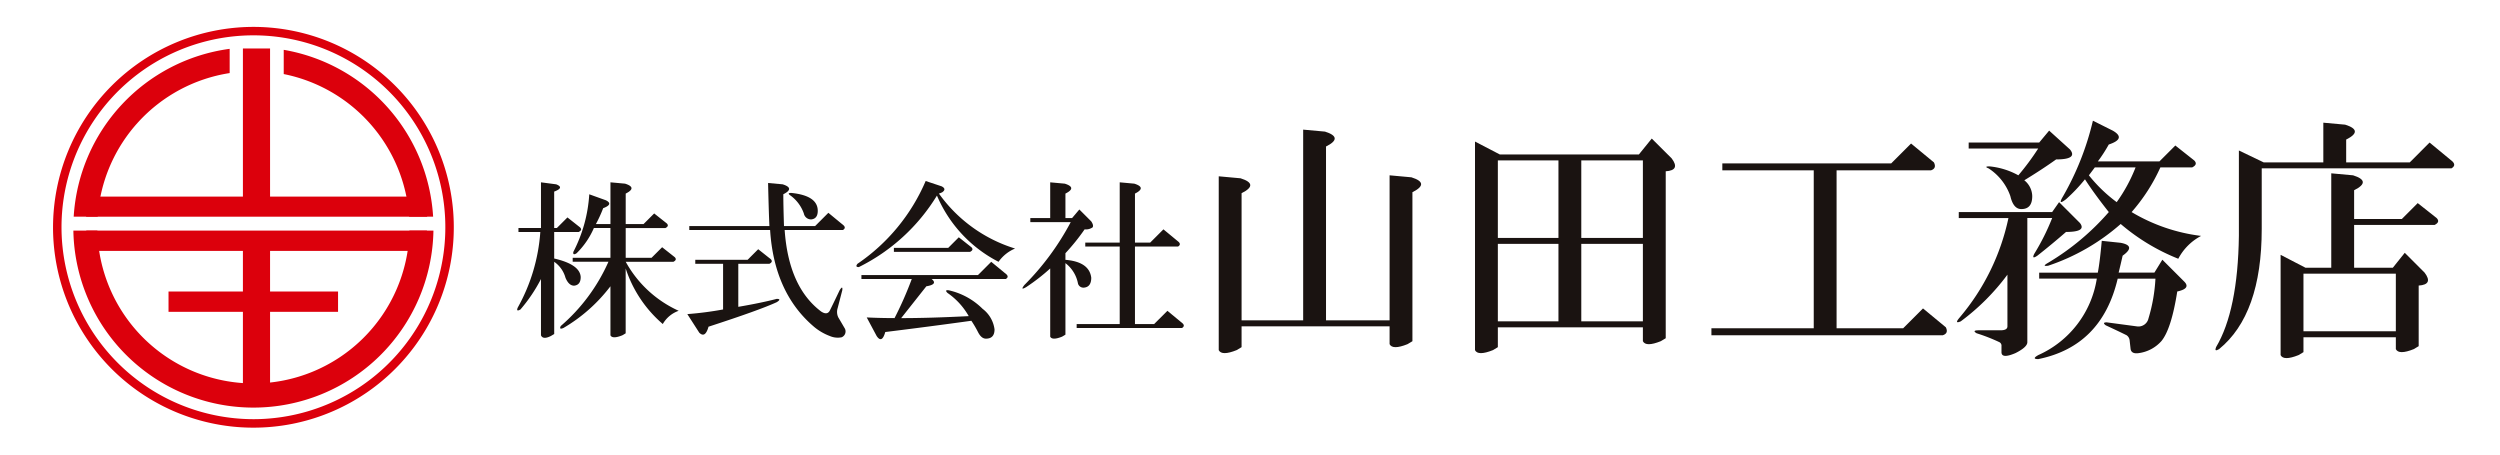
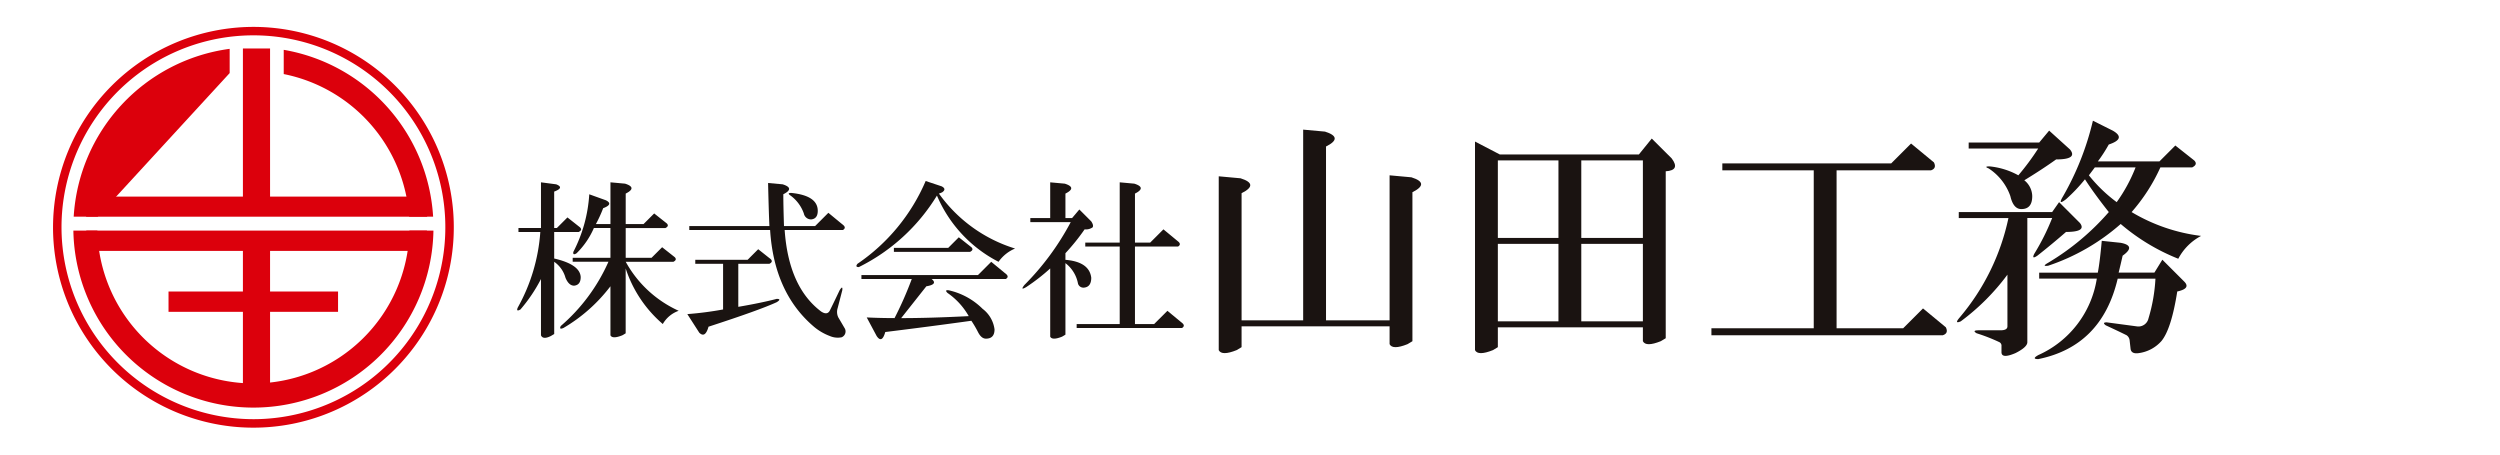
<svg xmlns="http://www.w3.org/2000/svg" width="330" height="60" viewBox="0 0 330 60">
  <g id="グループ_141" data-name="グループ 141" transform="translate(-380 -10)">
    <g id="グループ_140" data-name="グループ 140" transform="translate(297.028 25.873)">
      <g id="グループ_137" data-name="グループ 137" transform="translate(89.972 -12.323)">
        <path id="パス_518" data-name="パス 518" d="M89.972,14.126a26.451,26.451,0,1,0,26.451-26.449A26.48,26.48,0,0,0,89.972,14.126Zm1.119,0a25.333,25.333,0,1,1,25.332,25.332A25.36,25.36,0,0,1,91.091,14.126Z" transform="translate(-89.972 12.323)" fill="#dc000c" />
        <rect id="長方形_67" data-name="長方形 67" width="3.584" height="20.95" transform="translate(25.064 2.85)" fill="#dc000c" />
        <rect id="長方形_68" data-name="長方形 68" width="45.013" height="2.652" transform="translate(4.372 22.401)" fill="#dc000c" />
        <rect id="長方形_69" data-name="長方形 69" width="44.959" height="2.681" transform="translate(4.392 26.888)" fill="#dc000c" />
        <path id="パス_519" data-name="パス 519" d="M122.853,11.325h3.168A23.8,23.8,0,0,0,106.3-10.7v3.2A20.65,20.65,0,0,1,122.853,11.325Z" transform="translate(-75.848 13.727)" fill="#dc000c" />
        <path id="パス_520" data-name="パス 520" d="M115.177,22.273A20.63,20.63,0,0,1,94.582,2.1h-3.17a23.768,23.768,0,0,0,47.529,0h-3.17A20.629,20.629,0,0,1,115.177,22.273Z" transform="translate(-88.727 24.793)" fill="#dc000c" />
-         <path id="パス_521" data-name="パス 521" d="M112.023-7.569v-3.2A23.8,23.8,0,0,0,91.435,11.387h3.17A20.633,20.633,0,0,1,112.023-7.569Z" transform="translate(-88.707 13.665)" fill="#dc000c" />
+         <path id="パス_521" data-name="パス 521" d="M112.023-7.569v-3.2A23.8,23.8,0,0,0,91.435,11.387h3.17Z" transform="translate(-88.707 13.665)" fill="#dc000c" />
        <rect id="長方形_70" data-name="長方形 70" width="22.378" height="2.681" transform="translate(15.245 34.93)" fill="#dc000c" />
        <rect id="長方形_71" data-name="長方形 71" width="3.584" height="20.296" transform="translate(25.064 28.278)" fill="#dc000c" />
      </g>
      <g id="グループ_138" data-name="グループ 138" transform="translate(151.237 8.019)">
        <path id="パス_522" data-name="パス 522" d="M127.974-1.058q1.136.439-.263.96V4.712h.351l1.4-1.4,1.66,1.311q.35.35-.173.612h-3.236v3.5q3.41.786,3.5,2.447c0,.7-.291,1.08-.873,1.138q-.7,0-1.138-1.05a3.784,3.784,0,0,0-1.486-2.1V18.7l-.436.261q-1.049.526-1.311-.088V11.442a20.631,20.631,0,0,1-2.71,4.021q-.613.35-.351-.261a23.827,23.827,0,0,0,2.973-9.966h-2.885V4.712h2.973V-1.321Zm9.091-.088q1.659.523.088,1.311V4.186h2.359l1.4-1.4L142.572,4.1q.35.35-.175.614h-5.244V8.645h3.409l1.4-1.4,1.662,1.311q.347.35-.175.612h-6.294a15.044,15.044,0,0,0,6.993,6.469,3.907,3.907,0,0,0-2.1,1.747,16.341,16.341,0,0,1-4.9-7.342V18.61l-.438.261c-.873.351-1.4.351-1.572,0V12.4a21.3,21.3,0,0,1-6.206,5.507c-.408.173-.526.088-.351-.263a24.006,24.006,0,0,0,6.294-8.479h-4.72V8.645h4.983V4.712h-2.186a10.551,10.551,0,0,1-2.273,3.321c-.349.233-.5.175-.436-.175a19.014,19.014,0,0,0,2.1-7.6l2.186.787q1.049.523-.351,1.048a17.361,17.361,0,0,1-.962,2.1h1.924V-1.321Z" transform="translate(-122.825 1.496)" fill="#1a1311" />
        <path id="パス_523" data-name="パス 523" d="M145.881,8.779q.35.35-.173.612H141.6v5.682q3.057-.526,5.069-1.05.7,0,0,.438-2.274,1.049-9,3.234-.439,1.572-1.223.787l-1.574-2.449a45.363,45.363,0,0,0,4.72-.612V9.391h-3.67V8.867h6.905l1.4-1.4ZM147.455-1.1q1.659.523.088,1.311,0,1.488.088,4.2h4.108l1.749-1.749L155.5,4.32c.231.233.2.436-.088.612h-7.692q.523,7.519,4.808,10.753.786.523,1.136-.088.439-.873,1.311-2.71c.293-.466.408-.466.351,0l-.612,2.359a1.662,1.662,0,0,0,.088,1.225c.173.291.466.787.873,1.486a.833.833,0,0,1-.436,1.136,2.625,2.625,0,0,1-1.574-.175,7.135,7.135,0,0,1-2.186-1.311q-5.158-4.459-5.68-12.675H135.13V4.408h10.577q-.09-1.922-.175-5.682Zm4.634,3.5c0,.7-.293,1.078-.875,1.136a.978.978,0,0,1-.962-.787A4.961,4.961,0,0,0,148.5.388q-.526-.35.088-.351Q152.086.387,152.089,2.4Z" transform="translate(-112.41 1.537)" fill="#1a1311" />
        <path id="パス_524" data-name="パス 524" d="M158.08-.716c.466.233.494.5.088.787a3.246,3.246,0,0,1-.436.175A19.326,19.326,0,0,0,167.783,7.5,5.042,5.042,0,0,0,165.6,9.25,17.521,17.521,0,0,1,157.469.51a25.16,25.16,0,0,1-10.314,9.44c-.351,0-.408-.144-.175-.436a25.184,25.184,0,0,0,9-10.928Zm8.567,11.627c.231.233.2.436-.088.612h-9.79q.873.7-.7.962l-3.321,4.2q3.757,0,8.916-.263a9.265,9.265,0,0,0-2.8-3.06c-.293-.291-.233-.407.175-.349a9.181,9.181,0,0,1,4.457,2.447,4.049,4.049,0,0,1,1.574,2.71q0,1.225-1.136,1.225c-.408,0-.757-.293-1.05-.875a13.856,13.856,0,0,0-.873-1.486q-5.684.786-11.364,1.486-.439,1.572-1.138.524L148.2,16.594q1.838.087,3.672.088a47.1,47.1,0,0,0,2.273-5.158H147.5V11h15.385l1.749-1.749ZM151.786,7.939V7.415h7.168l1.4-1.4,1.662,1.311q.347.35-.175.612Z" transform="translate(-102.057 1.415)" fill="#1a1311" />
        <path id="パス_525" data-name="パス 525" d="M164.176-1.146q1.659.523.088,1.311V3.4h.875l.96-1.136,1.574,1.574c.231.349.291.612.175.787a1.531,1.531,0,0,1-1.05.261,28.317,28.317,0,0,1-2.534,3.148v.875q3.147.26,3.409,2.359,0,1.225-.962,1.311a.743.743,0,0,1-.787-.524,4.423,4.423,0,0,0-1.66-2.71v9.44l-.438.263c-.873.351-1.4.351-1.572,0v-9a25.65,25.65,0,0,1-3.148,2.447q-.873.526-.261-.261a34.772,34.772,0,0,0,6.118-8.3h-5.333V3.4h2.624v-4.72Zm9.179,0q1.659.523.088,1.311V6.634h2.01L177.2,4.885l2.01,1.662q.35.35-.086.612h-5.682V17.385h2.534l1.749-1.747,2.01,1.662c.231.231.2.436-.088.612h-13.9v-.526h5.682V7.158h-4.546V6.634h4.546V-1.321Z" transform="translate(-91.892 1.496)" fill="#1a1311" />
      </g>
      <g id="グループ_139" data-name="グループ 139" transform="translate(243.845 0.058)">
        <path id="パス_526" data-name="パス 526" d="M186.514-4.79q2.49.789.132,1.967V20.124h8.392V.98l2.883.263q2.49.786.131,1.966V22.877l-.655.393q-1.966.786-2.359,0V20.911H175.5v2.752l-.656.393q-1.967.786-2.359,0V1.11l2.885.263q2.487.786.131,1.967V20.124h8.129V-5.051Z" transform="translate(-172.485 6.231)" fill="#1a1311" />
        <path id="パス_527" data-name="パス 527" d="M216.587-1.8q1.18,1.572-.787,1.7V21.936l-.656.393q-1.966.789-2.359,0V20.494H193.64v2.622l-.655.393q-1.969.786-2.361,0V-4.026L193.9-2.32h18.357l1.7-2.1ZM193.64,8.694h8V-1.535h-8Zm0,11.014h8V9.481h-8ZM204.654,8.694h8.131V-1.535h-8.131Zm0,11.014h8.131V9.481h-8.131Z" transform="translate(-156.797 6.779)" fill="#1a1311" />
        <path id="パス_528" data-name="パス 528" d="M236.73-1.576q.394.786-.393,1.05H223.881V20.321h8.785l2.622-2.622,3.015,2.491c.263.524.131.873-.393,1.048H207.359v-.917h13.507V-.526H208.8v-.919h22.29l2.622-2.622Z" transform="translate(-142.325 7.082)" fill="#1a1311" />
        <path id="パス_529" data-name="パス 529" d="M230.614,24.868v-.787a.525.525,0,0,0-.263-.524,24.1,24.1,0,0,0-3.015-1.18c-.44-.263-.351-.393.261-.393h2.885c.61,0,.917-.173.917-.524v-6.82a29.37,29.37,0,0,1-6.161,6.163q-.917.394-.132-.524a29.8,29.8,0,0,0,6.426-13.112h-6.557V6.38H237.3l.917-1.311,2.753,2.752Q241.886,9,239.136,9q-1.966,1.706-3.8,3.146-.786.526-.393-.261a29.891,29.891,0,0,0,2.361-4.72h-3.278v16.39c0,.435-.526.917-1.574,1.442Q230.611,25.784,230.614,24.868ZM239.66-1.882q1.049,1.312-1.835,1.311-1.838,1.312-4.2,2.754a2.73,2.73,0,0,1,1.048,2.1q0,1.706-1.442,1.7c-.7,0-1.18-.567-1.443-1.7A7.168,7.168,0,0,0,228.909.61c-.44-.173-.393-.263.131-.263a9.812,9.812,0,0,1,3.8,1.18,33.158,33.158,0,0,0,2.622-3.539h-9.179V-2.8h9.309l1.313-1.574Zm-4.2,27.143a13.294,13.294,0,0,0,7.737-10.1h-7.607v-.787h7.737c.175-.873.347-2.273.524-4.2l2.491.261q2.1.394.263,1.7c-.177.787-.351,1.531-.526,2.23h4.722l1.048-1.7,2.885,2.885q.915.917-.918,1.311-.786,4.985-2.1,6.555A4.864,4.864,0,0,1,248.708,25c-.612.086-.964-.088-1.05-.524l-.131-1.18a.937.937,0,0,0-.393-.656c-.7-.351-1.619-.785-2.754-1.311-.349-.261-.308-.393.132-.393l3.933.526a1.362,1.362,0,0,0,1.574-1.05,22.038,22.038,0,0,0,.918-5.244h-4.983q-2.1,8.918-10.49,10.62C234.852,25.785,234.852,25.608,235.464,25.261ZM245.3-4.373q1.835,1.052-.526,1.835a19.673,19.673,0,0,1-1.441,2.23h8.129l2.1-2.1L256.05-.44c.349.351.263.656-.261.919h-4.2a23.655,23.655,0,0,1-3.8,5.9,23.431,23.431,0,0,0,9.177,3.146,7.168,7.168,0,0,0-3.015,3.015,27.017,27.017,0,0,1-7.6-4.589,27.818,27.818,0,0,1-9.572,5.509q-.918.131,0-.393a32.977,32.977,0,0,0,8-6.687q-1.966-2.49-3.146-4.328a22.158,22.158,0,0,1-2.491,2.624q-1.18.917-.393-.393a37,37,0,0,0,3.933-9.966ZM242.938.479c-.263.351-.524.7-.787,1.048a19.533,19.533,0,0,0,3.672,3.541A20.9,20.9,0,0,0,248.315.479Z" transform="translate(-127.291 5.684)" fill="#1a1311" />
-         <path id="パス_530" data-name="パス 530" d="M260.16-5.282q2.487.786.131,1.967V-.3h8.392L271.3-2.921,274.319-.43c.349.351.308.655-.131.917H249.144v8q0,11.279-5.637,15.866c-.438.261-.571.173-.393-.263q2.881-4.848,3.015-14.686V-1.873L249.407-.3h7.868V-5.543Zm1.048,6.687q2.49.786.132,1.967v3.8h6.294l2.1-2.1,2.49,1.967c.349.351.263.655-.261.917H261.34V13.6h5.113l1.572-1.967,2.624,2.624q1.18,1.572-.787,1.7v8l-.656.393q-1.966.786-2.359,0V22.778H254.653v1.967l-.656.393q-1.966.786-2.361,0V11.9l3.278,1.7h3.409V1.142Zm-6.555,20.586h12.194v-7.6H254.653Z" transform="translate(-111.469 5.806)" fill="#1a1311" />
      </g>
    </g>
-     <rect id="長方形_72" data-name="長方形 72" width="330" height="60" transform="translate(380 10)" fill="none" />
  </g>
</svg>